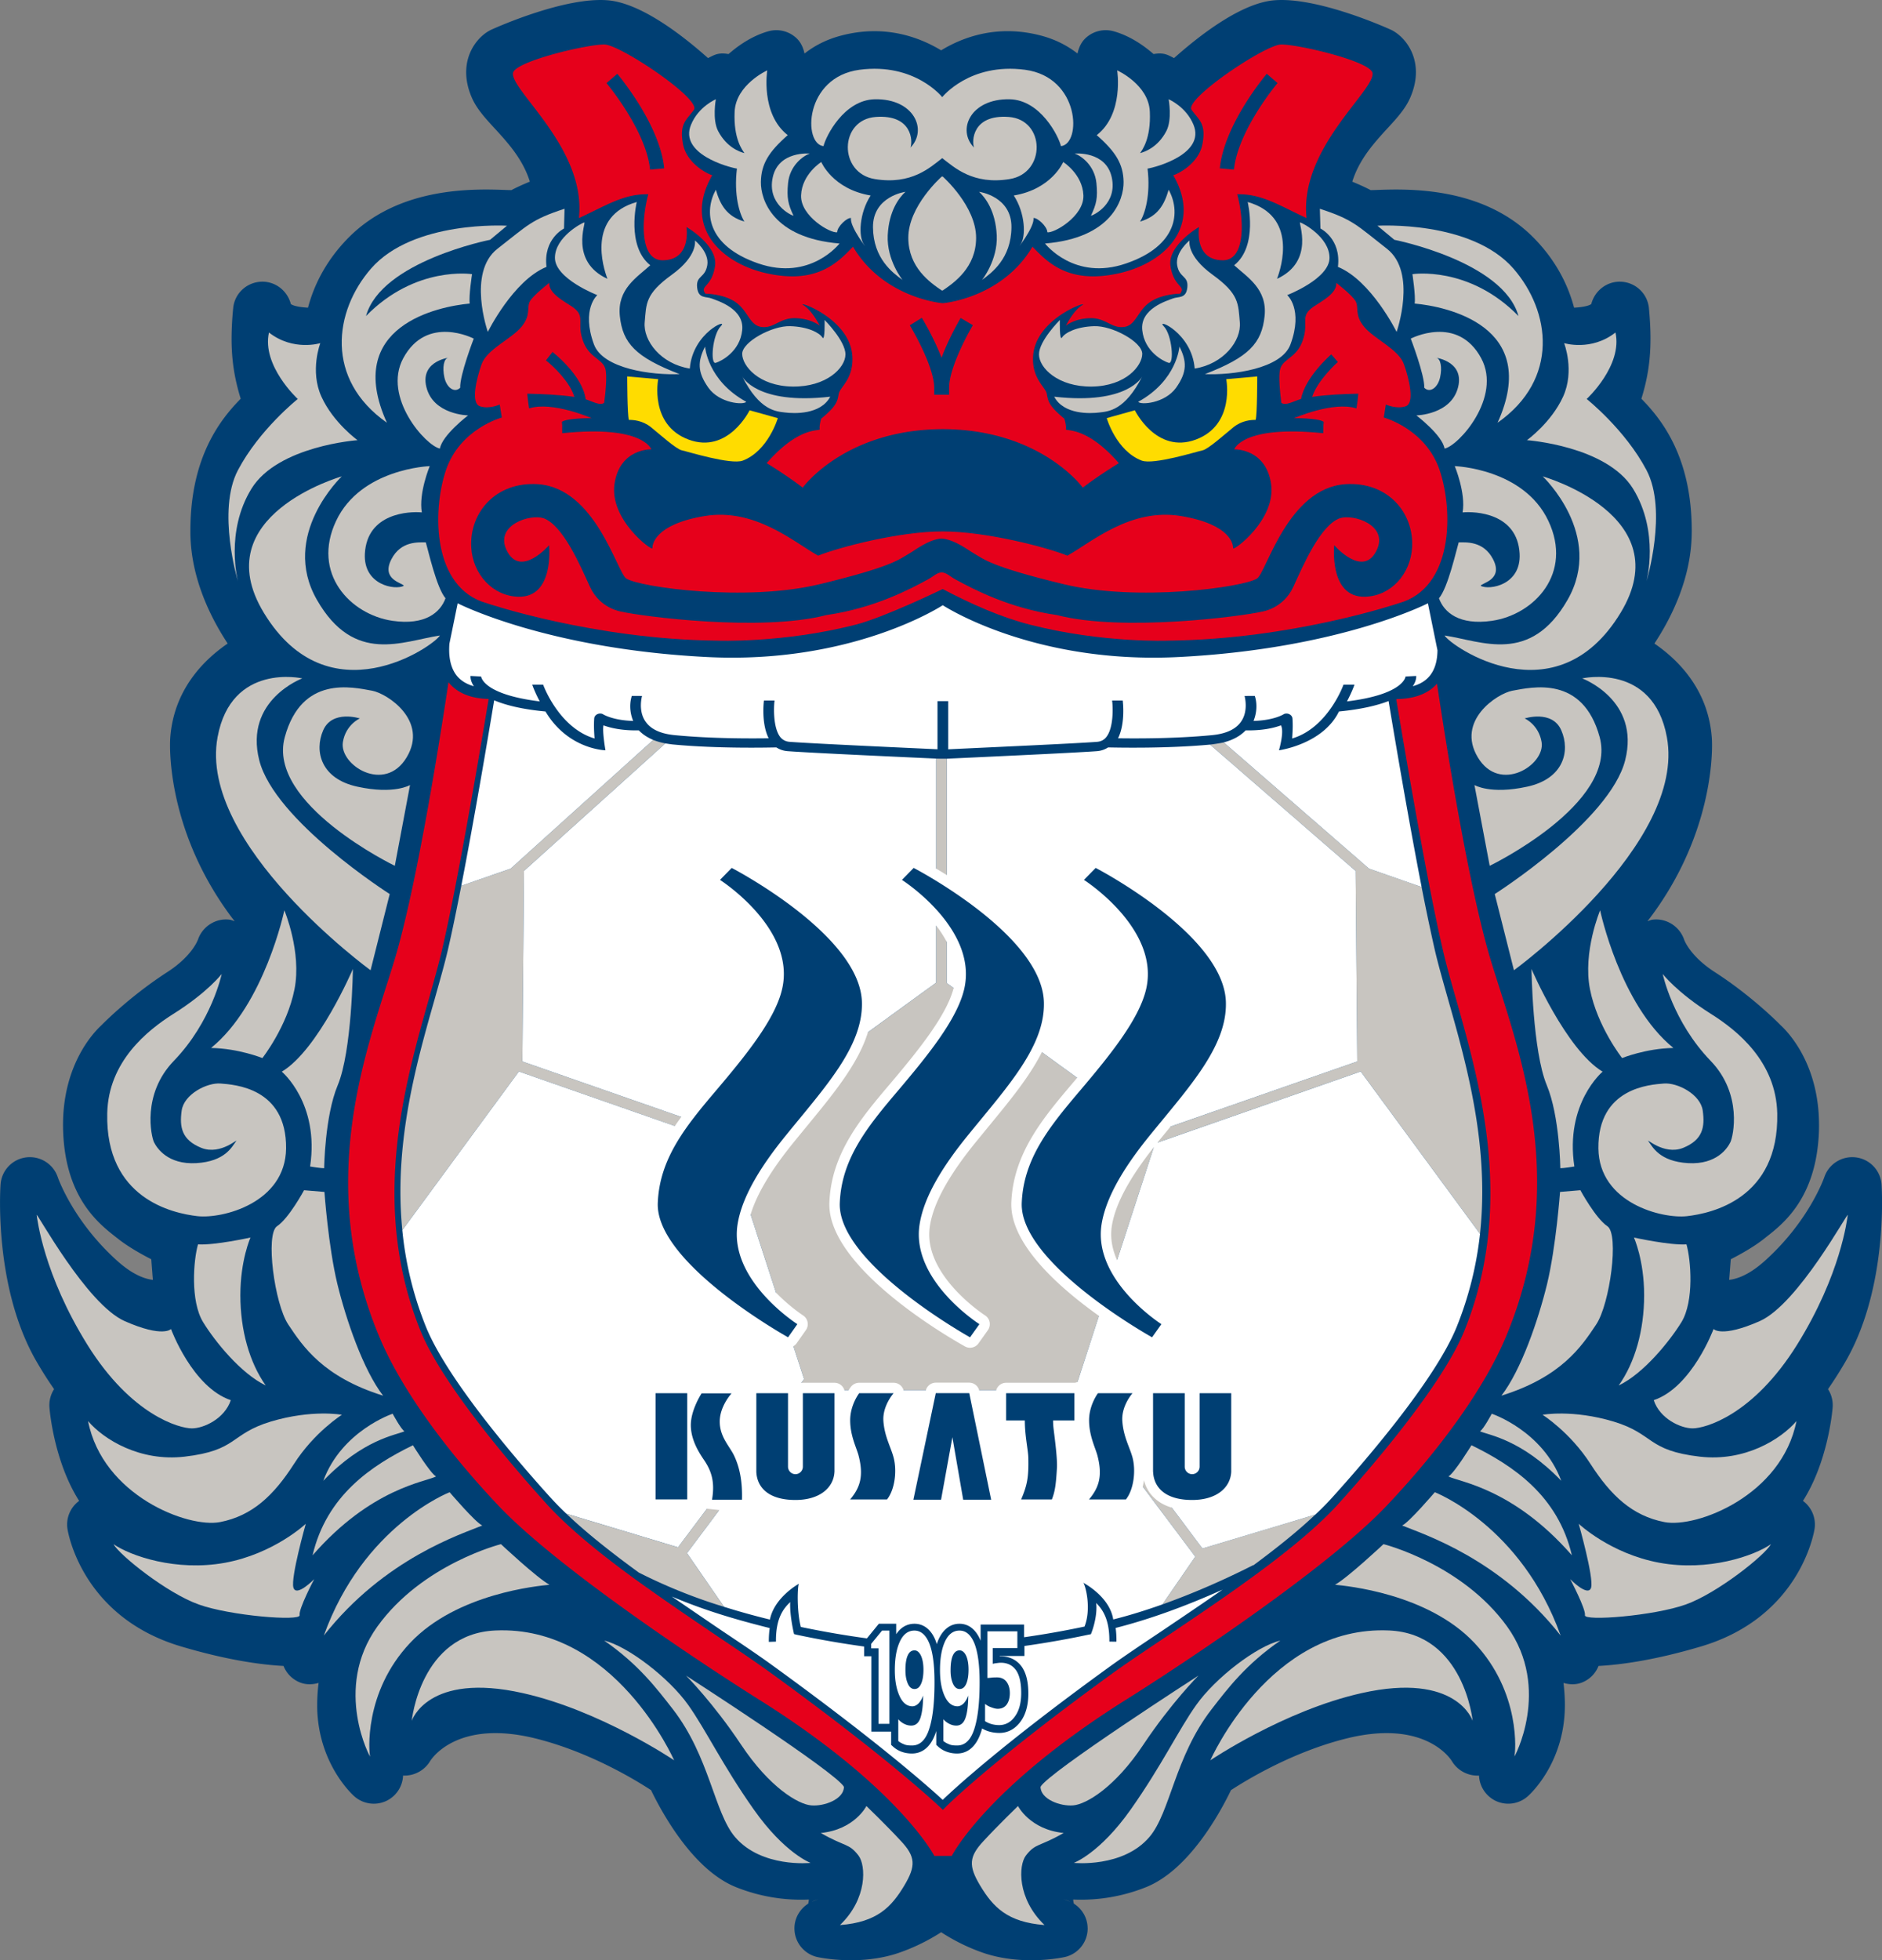
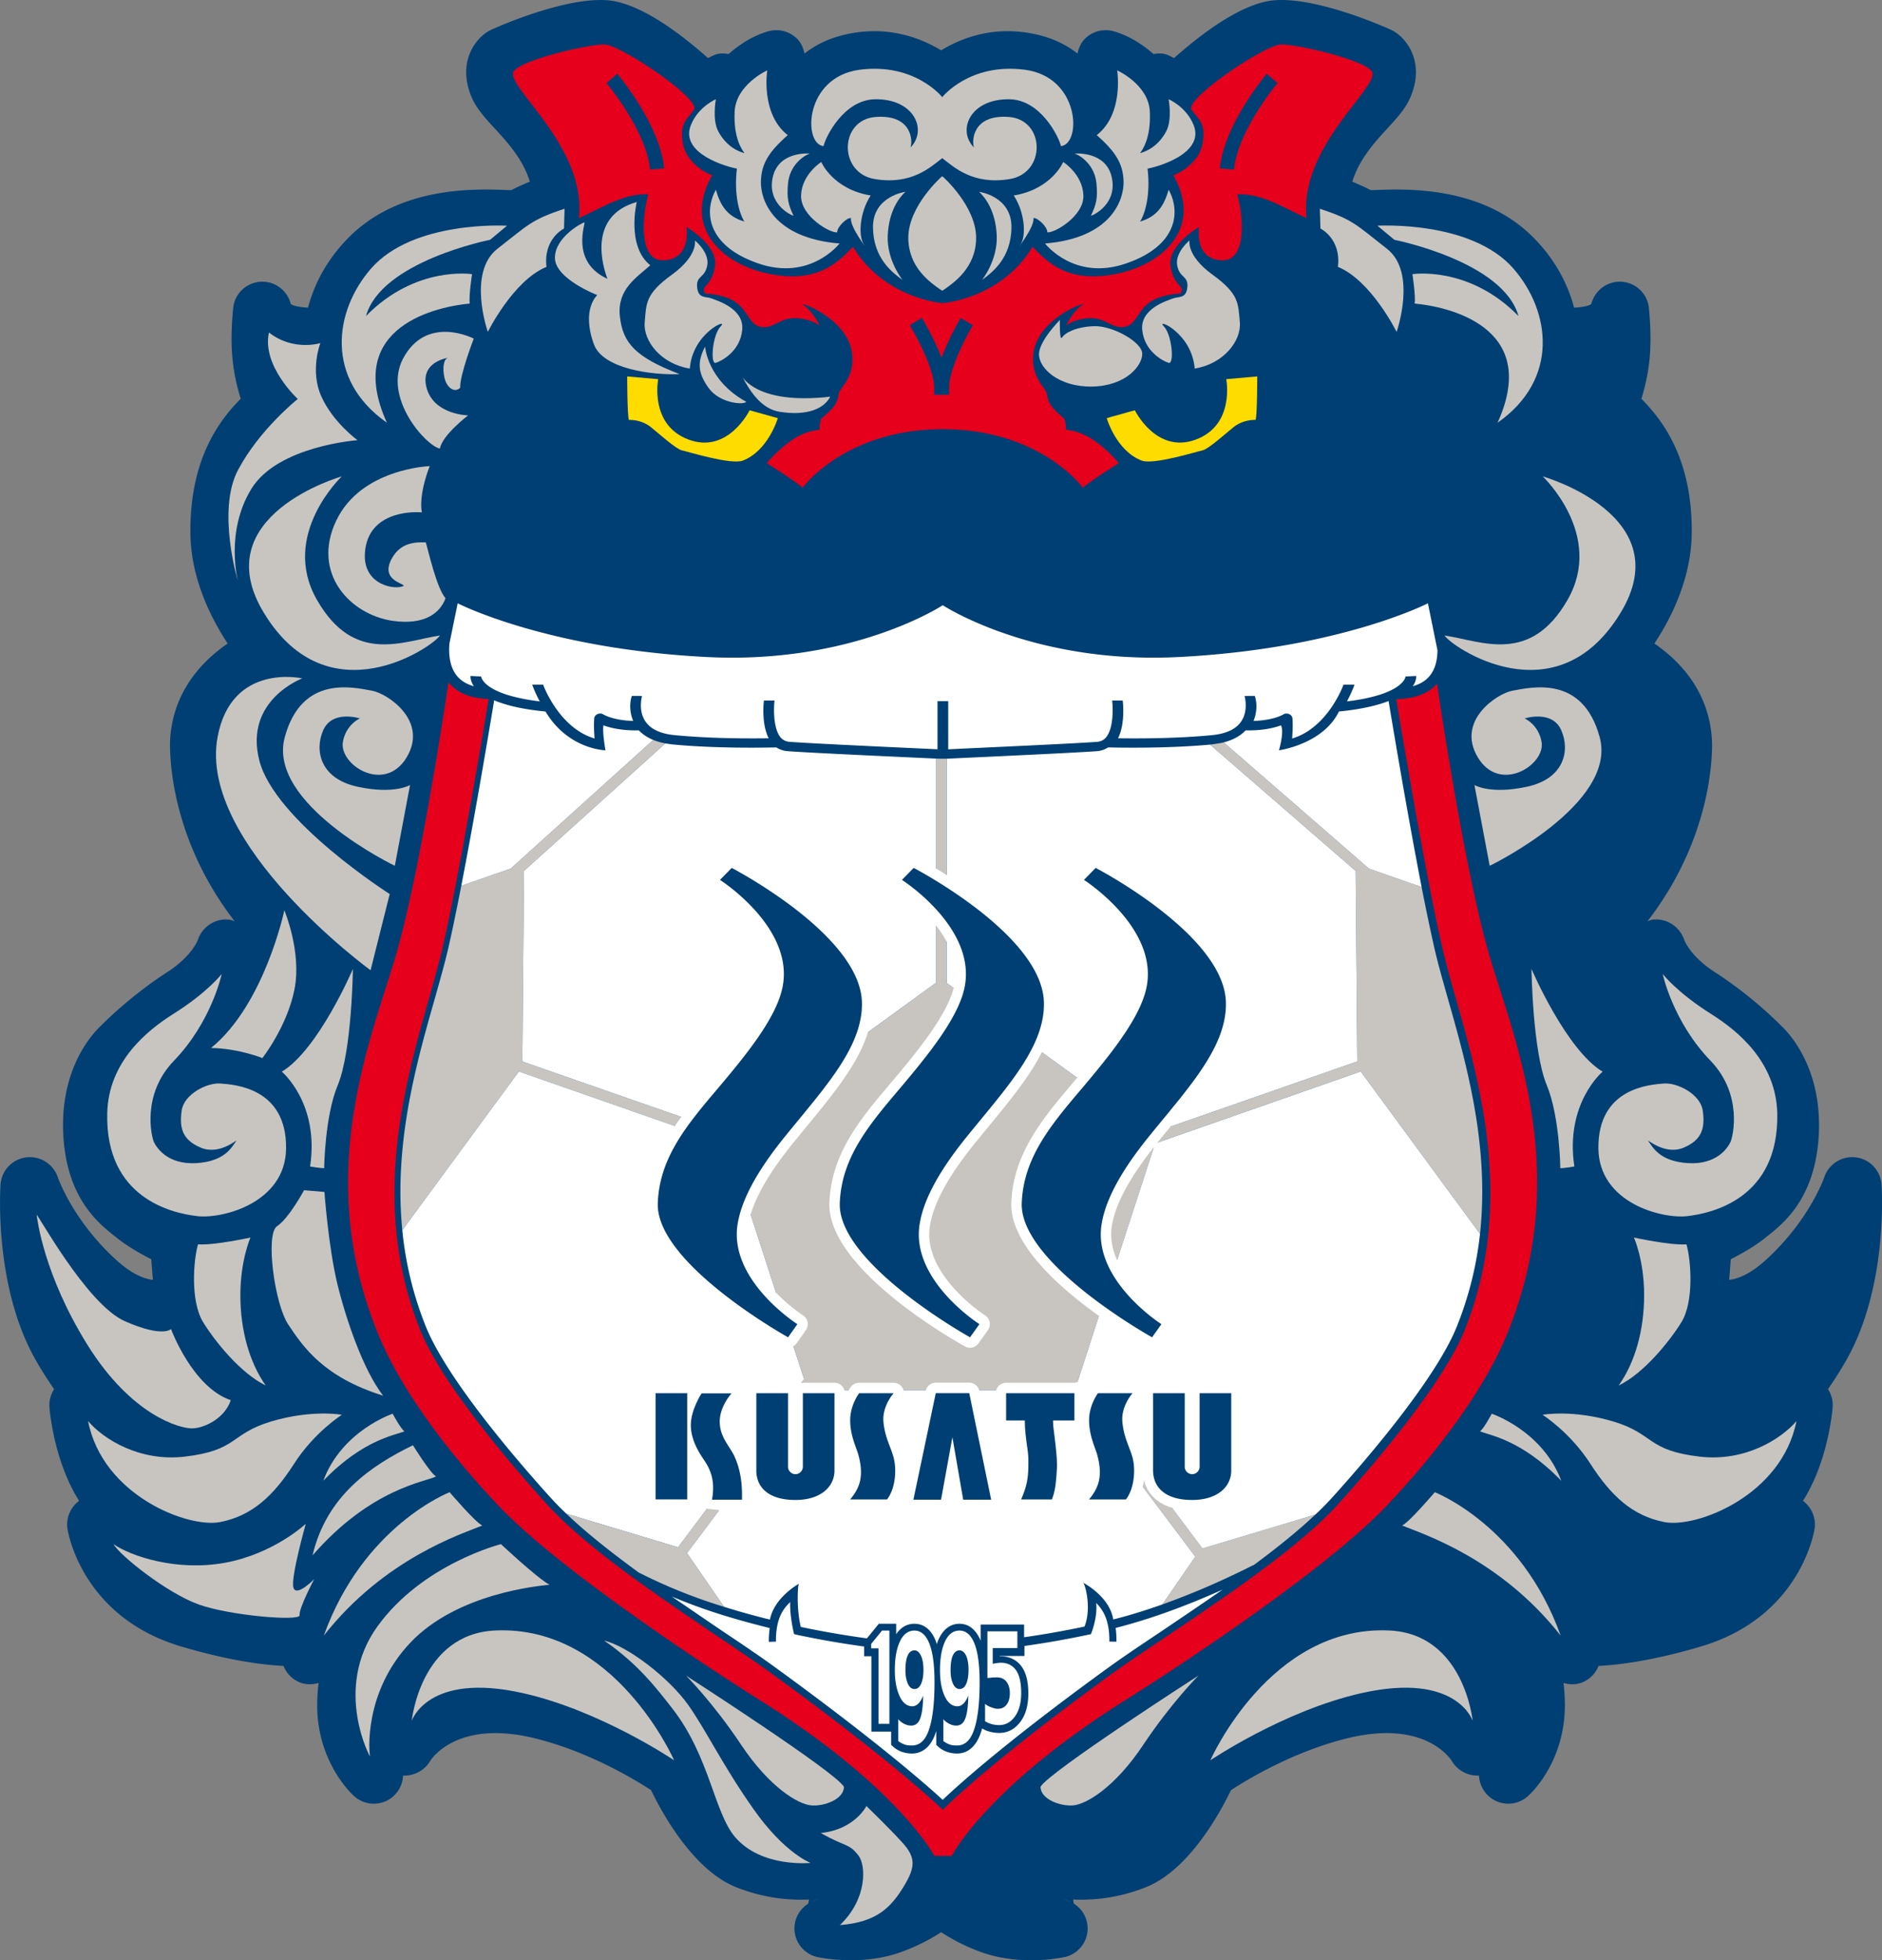
<svg xmlns="http://www.w3.org/2000/svg" xmlns:xlink="http://www.w3.org/1999/xlink" xml:space="preserve" version="1.0" viewBox="1.81 1.82 232.61 242.13">
  <rect x="1.81" y="1.82" width="232.61" height="242.13" fill="#808080" stroke="none" />
  <defs>
    <path id="a" d="M0 0h236.246v245.771H0z" />
  </defs>
  <clipPath id="b">
    <use xlink:href="#a" overflow="visible" />
  </clipPath>
  <path fill="#003F73" d="M234.426 150.381c0-1.304-.056-2.13-.062-2.259a3.629 3.629 0 0 0-3.17-3.34 3.641 3.641 0 0 0-3.908 2.455c-.023.05-1.857 5.382-7.324 10.304-1.901 1.708-3.375 2.244-4.43 2.37.094-1.219.12-1.535.199-2.549 1.254-.639 2.839-1.529 4.093-2.514l.246-.199c2.165-1.688 6.19-4.834 6.548-12.882.018-.337.018-.665.018-.987 0-7.482-3.768-11.426-4.746-12.322-.308-.316-3.595-3.639-8.15-6.571-3.029-1.96-3.744-3.91-3.768-3.987l.029.103c-.516-1.699-2.194-2.811-3.955-2.581-.22.031-.41.126-.612.192 7.251-9.384 7.978-18.722 7.978-21.71 0-.552-.023-.885-.029-.962-.437-5.874-4.052-9.546-7.093-11.632 2.089-3.158 4.567-8.067 4.611-13.649.003-.103.003-.201.003-.3 0-9.221-3.835-13.847-6.223-16.286.724-2.347 1.125-4.575 1.125-7.434 0-1.137-.064-2.373-.193-3.756a3.618 3.618 0 0 0-3.41-3.264c-1.74-.103-3.284 1.077-3.715 2.754-.316.242-1.148.398-2.127.45-.621-2.355-1.96-5.547-4.969-8.607-6.328-6.429-15.656-6.075-19.641-5.925l-.533.012c-.524-.281-1.269-.63-2.271-1.043.858-2.757 2.669-4.755 4.321-6.558 1.225-1.332 2.279-2.479 2.871-3.888.475-1.113.674-2.143.674-3.076 0-2.594-1.538-4.428-2.93-5.168a3.353 3.353 0 0 0-.211-.1c-.914-.415-9.053-3.999-14.259-3.624-4.122.277-9.337 4.334-12.492 7.146-.296-.141-.548-.293-.891-.419-.548-.201-1.104-.168-1.644-.078-1.354-1.176-3.018-2.275-4.937-2.815a3.636 3.636 0 0 0-3.495.876c-.533.511-.814 1.176-.967 1.872-1.163-.902-2.637-1.733-4.605-2.237-5.432-1.402-9.703.293-12.25 1.844-2.556-1.548-6.848-3.246-12.281-1.841-1.969.504-3.447 1.332-4.605 2.237-.152-.699-.435-1.364-.968-1.875a3.639 3.639 0 0 0-3.495-.876c-1.912.541-3.58 1.639-4.926 2.815-.546-.091-1.096-.123-1.645.078-.344.126-.596.278-.894.419-3.152-2.808-8.367-6.869-12.498-7.146-5.202-.375-13.337 3.209-14.25 3.624a3.194 3.194 0 0 0-.204.1c-1.395.734-2.937 2.574-2.937 5.175 0 .929.195 1.956.667 3.064.596 1.414 1.652 2.563 2.877 3.895 1.655 1.8 3.464 3.798 4.326 6.549-1.014.419-1.755.768-2.281 1.049l-.533-.012c-3.984-.149-13.311-.504-19.638 5.925-3.01 3.06-4.348 6.252-4.969 8.607-.977-.051-1.809-.208-2.121-.45-.432-1.674-1.973-2.854-3.713-2.754-1.789.101-3.243 1.472-3.412 3.258a38.863 38.863 0 0 0-.201 3.765c0 2.846.409 5.079 1.128 7.428-2.385 2.439-6.218 7.065-6.218 16.286v.306c.05 5.58 2.525 10.488 4.61 13.646-3.044 2.086-6.656 5.755-7.097 11.625-.006.082-.028.412-.028.955 0 2.975.724 12.33 7.983 21.725-.207-.066-.396-.161-.612-.192-1.764-.23-3.441.882-3.957 2.581l.026-.103c-.026.078-.737 2.027-3.773 3.99-4.548 2.936-7.841 6.255-8.142 6.568-.979.896-4.752 4.837-4.752 12.322 0 .322.009.65.023.987.354 8.036 4.371 11.183 6.529 12.873l.258.202c1.257.99 2.843 1.881 4.097 2.52l.198 2.549c-1.055-.126-2.528-.662-4.437-2.379-5.454-4.913-7.295-10.245-7.314-10.301a3.645 3.645 0 0 0-3.908-2.449 3.626 3.626 0 0 0-3.166 3.337c-.009.129-.066.958-.066 2.273 0 4.087.529 12.855 4.608 19.767a47.321 47.321 0 0 0 2.076 3.249 3.638 3.638 0 0 0-.575 2.265c.063.829.681 6.838 3.669 11.537a3.605 3.605 0 0 0-1.443 3.451c.066.445 1.805 10.91 14.07 14.537 5.723 1.699 9.908 2.256 12.636 2.402a3.634 3.634 0 0 0 2.049 2.045c.75.293 1.541.261 2.285.053a22.311 22.311 0 0 0-.171 3.187c.183 6.665 4.119 10.395 4.566 10.799a3.637 3.637 0 0 0 3.927.609 3.631 3.631 0 0 0 2.118-3.155 3.697 3.697 0 0 0 3.34-1.778c.129-.214 3.296-5.262 13.143-2.777 6.621 1.67 12.252 5.104 14.167 6.357 1.323 2.736 5.162 9.832 10.487 11.977a21.635 21.635 0 0 0 9.019 1.535l-.006.082a3.54 3.54 0 0 1-.076.428c-1.002.639-1.673 1.729-1.701 2.971v.082a3.627 3.627 0 0 0 2.88 3.551c.535.114 5.355 1.063 10.021-.527 0-.003.003-.003.003-.003a24.326 24.326 0 0 0 5.231-2.546 23.876 23.876 0 0 0 5.196 2.546c4.667 1.594 9.492.645 10.028.53a3.63 3.63 0 0 0 2.883-3.551c0-.029 0-.059-.006-.082a3.607 3.607 0 0 0-1.702-2.971c-.026-.111-.056-.234-.079-.437 0-.029-.003-.05-.003-.073a21.66 21.66 0 0 0 9.021-1.535c5.323-2.145 9.164-9.24 10.482-11.977 1.922-1.254 7.553-4.688 14.174-6.357 9.838-2.484 13.002 2.561 13.131 2.777a3.69 3.69 0 0 0 3.352 1.778 3.636 3.636 0 0 0 2.121 3.155 3.63 3.63 0 0 0 3.92-.609c.451-.404 4.395-4.134 4.564-10.796.006-.179.006-.357.006-.536 0-.908-.07-1.793-.17-2.654.741.208 1.526.24 2.271-.047a3.64 3.64 0 0 0 2.06-2.051c2.73-.146 6.914-.703 12.645-2.402 12.255-3.627 13.986-14.092 14.057-14.537a3.624 3.624 0 0 0-1.436-3.451c2.988-4.696 3.604-10.711 3.668-11.54a3.634 3.634 0 0 0-.574-2.262 50.179 50.179 0 0 0 2.074-3.252c4.077-6.917 4.607-15.694 4.607-19.775m-132.255 86.352c.212-.123.473-.24.867-.308-.314.056-.588.185-.867.308m31.032-.307c.387.062.65.185.864.302-.278-.118-.554-.247-.864-.302" clip-path="url(#b)" />
  <path fill="#C8C5C0" d="M127.932 32.033c-.721.981 1.819-2.205 1.605-3.278.466-.097 1.72 1.046 1.72 1.749.744.189 4.564-1.957 4.459-4.566-.105-2.61-2.496-4.107-2.496-4.107s-1.397 3.35-6.111 4.137c1.43 2.18 1.529 5.115.823 6.065" clip-path="url(#b)" />
  <path fill="#C8C5C0" d="M140.682 24.293c.029 2.209-1.503 6.933-9.712 7.605 0 0 3.604 4.683 10.025 2.462 6.437-2.21 6.727-6.456 5.256-9.101-.533 1.824-1.321 3.287-3.533 3.93.601-.927 1.318-3.286.926-6.543 1.066-.171 7.166-1.821 5.678-5.421-.926-2.244-3.07-3.144-3.07-3.144s.463 2.502-.287 3.933c-1.046 1.998-2.646 2.565-3.246 2.72.252-.372 1.354-1.758 1.207-5.111-.132-3.357-4.037-5.112-4.037-5.112s.867 5.358-2.525 8.001c2.354 2.068 3.28 3.568 3.318 5.781m-35.399 6.211c0-.703 1.245-1.846 1.712-1.749-.215 1.074 2.319 4.26 1.608 3.278-.715-.951-.606-3.885.819-6.066-4.707-.787-6.105-4.137-6.105-4.137s-2.391 1.497-2.496 4.107c-.109 2.61 3.712 4.756 4.462 4.567" clip-path="url(#b)" />
  <path fill="#C8C5C0" d="M92.892 22.646c-.398 3.258.321 5.616.927 6.543-2.213-.643-3.003-2.106-3.533-3.93-1.465 2.646-1.182 6.891 5.244 9.101 6.435 2.221 10.043-2.462 10.043-2.462-8.216-.672-9.753-5.396-9.719-7.605.038-2.213.965-3.713 3.318-5.78-3.39-2.643-2.533-8.001-2.533-8.001s-3.882 1.755-4.031 5.112c-.151 3.353.965 4.739 1.211 5.111-.606-.155-2.193-.722-3.249-2.72-.75-1.431-.284-3.933-.284-3.933s-2.149.899-3.066 3.144c-1.494 3.6 4.604 5.249 5.672 5.42m25.431.979h-.111s-4.157 3.647-4.137 7.592c.019 3.647 2.691 5.505 4.137 6.486h.111c1.44-.981 4.116-2.839 4.131-6.486.014-3.945-4.131-7.592-4.131-7.592m11.903 21.968c0 1.677 2.373 4.036 6.557 3.976 4.184-.069 6.205-2.574 6.205-4.042 0-1.474-3.703-3.492-5.936-3.417-2.224.066-3.621.826-3.97 1.393-.349.551-.275-2.158-.275-2.158s-2.581 2.574-2.581 4.248" clip-path="url(#b)" />
-   <path fill="#C8C5C0" d="M137.685 52.772c1.119-.138 3.141-.207 5.303-4.455 0 0-1.746 3.548-10.881 2.502 1.186 2.238 4.462 2.094 5.578 1.953m9.486-3.057c1.392-1.967 1.324-3.283.413-5.087 0 0-.281 4.182-5.095 6.822.282.416 3.282.212 4.682-1.735m15.334-20.421c-.281-.081 1.881 4.794-2.859 6.964.563-1.474 2.508-7.74-3.627-9.486 0 0 1.324 5.436-1.67 7.812 1.603 1.466 4.11 2.922 3.762 6.272-.346 3.349-1.945 5.089-7.383 7.176 3.34.144 9.48-.621 10.588-3.693 1.591-4.346-.41-6.069-.41-6.069s5.227-2.013 5.227-4.603c-.001-2.567-3.352-4.322-3.628-4.373m17.294 19.15c.278-1.239.067-2.364-.486-2.427-.565-.072 3.548.207 2.716 3.612-.841 3.428-5.162 3.501-5.162 3.501s3.211 2.439 3.486 4.1c1.746-.344 7.107-6.338 4.535-11.15-2.933-5.457-8.713-2.433-8.713-2.433s1.737 4.529 1.67 6.069c.692.692 1.67-.001 1.954-1.272m23.845 13.736c3.305 5.355 1.667 11.443 1.667 11.443s2.648-8.716 0-13.734c-2.643-5.016-7.392-8.785-7.392-8.785s4.465-4.109 3.557-8.213c-2.988 2.355-6.346 1.314-6.346 1.314s1.336 3.41-.129 6.615c-1.465 3.215-4.468 5.373-4.468 5.373s9.83.693 13.111 5.987m-17.297 8.721c-1.172-2.282-3.346-2.087-4.248-2.087-.278.905-1.33 5.637-2.44 6.902.627 1.737 2.481 3.372 6.551 2.788 5.229-.766 10.04-5.862 6.97-12.349-3.059-6.478-11.566-6.759-11.566-6.759s1.389 3.341.967 5.717c1.541-.144 6.773.057 7.049 5.095.205 3.899-3.762 4.537-4.813 3.974.071-.358 2.857-.713 1.53-3.281m11.016 14.715s7.201 2.662 5.312 10.11c-1.881 7.465-16.119 16.528-16.119 16.528l2.373 9.413s21.343-15.558 18.902-28.793c-1.697-9.252-10.468-7.258-10.468-7.258m11.273 45.649c-6.615-5.37-9.056-17.004-9.056-17.004s-2.162 5.145-1.254 9.75c.905 4.611 3.97 8.502 3.97 8.502s2.93-1.19 6.34-1.248m-11.496 17.572-2.514.211s-.492 6.744-1.597 11.358c-1.081 4.433-3.208 10.661-5.651 13.808 7.4-2.306 9.902-6.062 11.713-8.789 1.702-2.543 2.862-11.156 1.389-12.138-1.453-.964-3.34-4.45-3.34-4.45m22.163 16.172c-4.74 2.086-5.704.973-5.704.973s-2.657 7.189-7.392 8.789c.759 2.303 3.343 3.483 4.813 3.483 1.529 0 7.453-1.597 12.894-10.315 5.435-8.725 6.202-15.557 6.272-16.037.071-.499-6.134 11.006-10.883 13.107m-35.622 15.328s-2.156 3.498-2.854 3.855c1.318.68 8.01 1.441 15.264 9.744-1.734-7.385-7.254-11.08-12.41-13.599m23.221 14.514c-6.07-1.119-9.97-4.813-9.97-4.813s1.878 6.624 1.538 7.875c-.357 1.248-2.59-1.037-2.59-1.037s1.948 3.688 1.822 4.456c-.144.773 8.572.076 12.475-1.327 3.902-1.397 9.762-6.067 10.523-7.45-2.085 1.446-7.742 3.409-13.798 2.296m-34.096-2.297s-4.453 4.178-5.994 5.016c1.324.135 11.438 1.043 17.224 7.178 5.786 6.132 5.089 13.6 4.948 14.024-.146.404 4.673-8.317-.905-16.052-5.581-7.735-15.273-10.166-15.273-10.166m-23.144 19.863c-2.18 3.059-4.251 7.459-8.083 12.891-3.835 5.443-7.049 6.618-7.049 6.618s6.067.642 9.343-3.196c2.578-3.012 3.129-9.896 7.673-15.762 1.983-2.561 4.254-5.566 8.511-8.502-2.936.694-8.025 4.605-10.395 7.951m-16.386 15.814c-4.175-.416-5.646-3.328-5.646-3.328s-2.44 2.355-4.254 4.318c-1.813 1.937-1.887 3.064-.422 5.508 1.594 2.643 3.349 4.523 7.957 4.875-3.416-3.275-3.22-7.383-2.309-8.578 1.205-1.564 1.606-1.037 4.674-2.795M106.305 45.593c0-1.674-2.577-4.248-2.577-4.248s.069 2.708-.277 2.158c-.35-.567-1.752-1.327-3.977-1.393-2.229-.075-5.931 1.944-5.931 3.417 0 1.468 2.027 3.973 6.207 4.042 4.191.06 6.555-2.298 6.555-3.976" clip-path="url(#b)" />
  <path fill="#C8C5C0" d="M98.851 52.772c1.112.141 4.392.284 5.574-1.953-9.129 1.046-10.881-2.502-10.881-2.502 2.167 4.249 4.182 4.318 5.307 4.455m-9.898-8.144c-.908 1.805-.983 3.12.415 5.087 1.389 1.947 4.389 2.15 4.674 1.734-4.815-2.639-5.089-6.821-5.089-6.821m-3.141 3.404c-5.442-2.087-7.047-3.828-7.392-7.176-.352-3.35 2.159-4.806 3.762-6.272-2.991-2.376-1.671-7.812-1.671-7.812-6.132 1.746-4.182 8.013-3.624 9.486-4.74-2.169-2.574-7.044-2.865-6.964-.27.051-3.624 1.806-3.624 4.374 0 2.59 5.235 4.603 5.235 4.603s-2.007 1.723-.42 6.069c1.116 3.071 7.252 3.836 10.599 3.692M56.181 57.23c.281-1.661 3.483-4.1 3.483-4.1s-4.32-.073-5.155-3.501c-.842-3.406 3.271-3.684 2.716-3.612-.558.063-.763 1.188-.489 2.427.278 1.271 1.254 1.964 1.953 1.271-.075-1.54 1.674-6.069 1.674-6.069s-5.788-3.023-8.719 2.433c-2.573 4.813 2.791 10.807 4.537 11.151m-23.289 4.95c3.274-5.294 13.11-5.987 13.11-5.987s-3-2.158-4.463-5.373c-1.462-3.205-.138-6.615-.138-6.615s-3.346 1.042-6.349-1.314c-.91 4.104 3.561 8.213 3.561 8.213s-4.746 3.769-7.392 8.785c-2.65 5.019 0 13.734 0 13.734s-1.631-6.088 1.671-11.443m10.462 3.975c-3.069 6.486 1.743 11.583 6.968 12.349 4.068.584 5.922-1.05 6.552-2.788-1.11-1.266-2.156-5.997-2.439-6.902-.902 0-3.075-.195-4.251 2.087-1.323 2.568 1.46 2.922 1.534 3.281-1.05.563-5.02-.075-4.812-3.974.272-5.038 5.508-5.238 7.04-5.095-.413-2.376.976-5.717.976-5.717s-8.505.282-11.568 6.759m4.256 55.512 2.367-9.413s-14.244-9.063-16.125-16.528c-1.881-7.449 5.319-10.11 5.319-10.11s-8.766-1.994-10.471 7.258c-2.441 13.235 18.91 28.793 18.91 28.793m-9.402 2.344c.91-4.605-1.254-9.75-1.254-9.75s-2.442 11.634-9.06 17.004c3.415.059 6.346 1.248 6.346 1.248s3.062-3.891 3.968-8.502m3.7 25.037-2.518-.211s-1.881 3.486-3.344 4.45c-1.459.981-.306 9.595 1.392 12.138 1.815 2.728 4.329 6.483 11.722 8.789-2.442-3.146-4.576-9.375-5.656-13.808-1.114-4.614-1.596-11.358-1.596-11.358m-16.383 29.206c1.458 0 4.037-1.181 4.811-3.483-4.749-1.6-7.392-8.789-7.392-8.789s-.977 1.113-5.717-.973c-4.746-2.101-10.95-13.605-10.884-13.107.072.48.845 7.313 6.275 16.037 5.442 8.718 11.373 10.315 12.907 10.315m27.321 2.083c-5.161 2.52-10.668 6.214-12.406 13.6 7.245-8.303 13.944-9.064 15.267-9.744-.696-.358-2.861-3.856-2.861-3.856m-14.773 17.575c-.35-1.251 1.531-7.875 1.531-7.875s-3.907 3.694-9.97 4.813c-6.069 1.113-11.711-.85-13.8-2.297.769 1.383 6.615 6.053 10.528 7.45 3.896 1.403 12.618 2.101 12.48 1.327-.145-.768 1.802-4.456 1.802-4.456s-2.22 2.286-2.571 1.038m10.383 4.808c-5.577 7.734-.771 16.456-.902 16.052-.138-.425-.836-7.893 4.947-14.024 5.785-6.135 15.896-7.043 17.224-7.178-1.54-.838-6-5.016-6-5.016s-9.691 2.431-15.269 10.166m46.502 22.588c-3.833-5.432-5.915-9.832-8.087-12.891-2.373-3.346-7.463-7.257-10.386-7.951 4.248 2.936 6.51 5.941 8.508 8.502 4.523 5.865 5.093 12.75 7.666 15.762 3.281 3.838 9.338 3.196 9.338 3.196s-3.204-1.175-7.039-6.618m13.938-.405s-1.455 2.912-5.64 3.328c3.066 1.758 3.469 1.23 4.666 2.795.911 1.195 1.125 5.303-2.295 8.578 4.603-.352 6.354-2.232 7.947-4.875 1.462-2.443 1.399-3.571-.413-5.508-1.812-1.962-4.265-4.318-4.265-4.318m17.926-195.006c.035-3.85-3.996-4.386-3.996-4.386.753.708 2.027 2.316 2.18 5.385.135 3.078-1.819 5.502-1.819 5.502 1.203-.887 3.6-2.636 3.635-6.501m10.503-5.456c.179 1.815 0 2.6-.683 4.028.328-.063 3.293-1.46 2.578-4.743-.721-3.297-4.582-2.937-4.582-2.937.826.286 2.467 1.471 2.687 3.652m-33.731-4.572c.284-1.216 2.534-5.719 6.356-5.788 4.825-.086 6.535 3.776 4.39 5.966.293-.753.248-4.112-4.285-3.782-4.534.324-4.646 6.948-.117 7.674 4.528.747 6.847-1.446 8.328-2.587 1.486 1.141 3.804 3.334 8.328 2.587 4.535-.727 4.418-7.351-.111-7.674-4.535-.33-4.576 3.029-4.289 3.782-2.145-2.19-.434-6.053 4.392-5.966 3.82.069 6.07 4.572 6.354 5.788 2.561-.256 2.388-8.524-4.447-9.432-6.844-.898-10.226 3.381-10.226 3.381s-3.384-4.279-10.22-3.381c-6.842.908-7.001 9.176-4.453 9.432m10.122 5.643s-4.039.536-4.009 4.386c.037 3.864 2.433 5.613 3.652 6.501 0 0-1.966-2.424-1.83-5.502.146-3.069 1.427-4.678 2.187-5.385m-13.828 2.957c-.678-1.428-.851-2.213-.678-4.028.214-2.181 1.86-3.366 2.679-3.652 0 0-3.857-.36-4.572 2.937-.716 3.283 2.25 4.68 2.571 4.743m46.369 18.172c.703.204.425-3.486-.621-4.531-1.052-1.053 3.48.781 3.832 5.235 3.56-.564 5.789-3.426 5.578-5.723-.205-2.307-.07-3.483-3.346-5.856-3.278-2.364-2.871-4.245-2.871-4.245s-1.799 1.458-1.526 3.063c.281 1.603 1.395 1.251 1.26 2.717-.141 1.462-1.11 1.11-1.813 1.393-.7.275-4.049 1.257-3.762 3.908.275 2.644 2.581 3.831 3.269 4.039m20.915-11.857c4.11 1.677 7.254 8.032 7.254 8.032s2.569-7.33-1.192-10.267c-3.75-2.921-4.175-3.605-8.294-4.941l.073 2.439s2.584 1.251 2.159 4.737" clip-path="url(#b)" />
  <path fill="#C8C5C0" d="M189.488 40.856c-6.141-6.272-13.107-5.171-13.107-5.171s.419 2.726.275 3.63c3.832.35 15.691 2.72 10.251 14.72 7.67-5.379 6.551-13.767 1.954-19.044-5.227-5.993-16.805-5.291-16.805-5.291l2.092 1.74s13.459 2.648 15.34 9.416m6.067 35.061c-4.608 8.029-10.603 5.095-15.202 4.399.768 1.32 13.764 10.361 21.756-2.799 7.321-12.048-9.621-16.852-9.621-16.852s7.667 7.236 3.067 15.252m-5.021 23.08c-4.526.983-6.486-.208-6.486-.208l1.884 9.976s15.838-7.651 13.594-15.891c-2.089-7.674-8.338-6.18-10.799-5.736-1.89.357-6.979 3.708-4.26 8.235 2.698 4.509 8.338.957 7.881-1.878-.352-2.167-2.092-2.934-2.092-2.934s3.413-1.104 4.529 1.478c1.125 2.574.281 5.991-4.251 6.958m9.354 35.197c-4.529-2.725-8.789-12.686-8.789-12.686s.129 10.157 1.893 14.367c1.591 3.826 1.67 10.245 1.67 10.245s.489 0 1.734-.214c-1.184-7.815 3.492-11.712 3.492-11.712m15.788 8.719c-.337.697-1.667 2.783-5.224 2.578-3.551-.211-4.389-2.021-4.875-2.66-.492-.627 1.811 1.746 4.251.779 2.435-.984 2.722-2.561 2.435-4.608-.275-2.019-3.135-3.483-4.811-3.343-1.667.135-8.159.498-8.086 8.013.079 6.765 7.881 8.71 10.945 8.37 3.076-.352 11.379-2.156 11.162-12.691-.144-6.41-4.957-10.254-8.162-12.275-4.245-2.669-5.994-4.948-5.994-4.948s1.236 5.886 5.93 10.737c3.967 4.118 2.787 9.339 2.429 10.048m-6.05 22.231c1.6-2.61 1.172-7.731.627-9.618-2.033.138-6.492-.844-6.492-.844s1.26 2.786 1.26 7.119c0 4.318-1.119 8.3-3.146 11.153 3.079-1.471 6.275-5.429 7.751-7.81m-23.437 11.302s-1.043 1.945-1.459 2.168c1.049.475 5.092.967 10.049 6.117-2.315-6.199-8.59-8.285-8.59-8.285m25.737 5.303c-6.624-.768-5.581-2.789-10.679-4.336-5.08-1.523-8.783-.838-8.783-.838s3.416 2.156 5.93 6.079c2.511 3.896 5.156 6.401 9.135 7.175 3.973.768 14.505-3.278 16.318-12.475-1.957 2.277-6.413 5.028-11.921 4.395m-32.78 4.392s-3.199 3.753-4.037 4.11c2.514 1.04 12.056 4.028 19.591 13.594-4.878-13.594-15.554-17.704-15.554-17.704m-5.637 17.077c-14.771-.674-22.102 16.034-22.102 16.034s9.105-6.149 18.677-8.294c11.792-2.654 13.74 3.419 13.74 3.419s-1.048-10.74-10.315-11.159m-43.092 19.309c0 1.532 2.44 2.435 4.046 2.294 1.605-.135 5.162-2.232 8.643-7.471 3.486-5.221 6.832-8.561 6.832-8.561s-18.546 11.931-19.521 13.738M87.069 47.345c.343-4.455 4.875-6.289 3.835-5.235-1.047 1.044-1.33 4.734-.634 4.531.693-.208 3.003-1.395 3.274-4.039.281-2.651-3.057-3.633-3.759-3.908-.7-.283-1.674.069-1.815-1.393-.139-1.466.983-1.115 1.257-2.717.284-1.605-1.528-3.063-1.528-3.063s.412 1.881-2.868 4.245c-3.278 2.373-3.135 3.549-3.338 5.856-.207 2.297 2.009 5.159 5.576 5.723m-24.965-4.529s3.135-6.354 7.251-8.032c-.417-3.486 2.165-4.737 2.165-4.737l.066-2.439c-4.115 1.336-4.529 2.02-8.294 4.941-3.765 2.937-1.188 10.267-1.188 10.267" clip-path="url(#b)" />
  <path fill="#C8C5C0" d="M49.629 54.035c-5.442-12 6.417-14.37 10.239-14.72-.138-.904.286-3.63.286-3.63s-6.967-1.102-13.107 5.171c1.884-6.768 15.338-9.416 15.338-9.416l2.089-1.74s-11.571-.702-16.803 5.291c-4.594 5.278-5.713 13.665 1.958 19.044m6.552 26.281c-4.603.696-10.603 3.63-15.198-4.399-4.6-8.016 3.069-15.252 3.069-15.252s-16.947 4.803-9.63 16.852c7.993 13.16 20.992 4.119 21.759 2.799M44.187 93.495c-.45 2.834 5.175 6.387 7.881 1.878 2.722-4.528-2.364-7.878-4.26-8.235-2.451-.444-8.708-1.938-10.8 5.736-2.253 8.24 13.6 15.891 13.6 15.891l1.881-9.976s-1.958 1.191-6.486.208c-4.532-.967-5.373-4.384-4.254-6.958 1.113-2.583 4.534-1.478 4.534-1.478s-1.75.768-2.096 2.934m-2.313 52.626s.075-6.419 1.674-10.245c1.761-4.21 1.878-14.367 1.878-14.367s-4.251 9.961-8.785 12.686c0 0 4.674 3.896 3.495 11.713 1.249.213 1.738.213 1.738.213m-15.653 5.921c3.066.34 10.869-1.605 10.947-8.37.072-7.515-6.417-7.878-8.092-8.013-1.676-.141-4.532 1.324-4.812 3.343-.284 2.048 0 3.624 2.439 4.608 2.449.967 4.74-1.406 4.251-.779-.482.639-1.32 2.449-4.875 2.66-3.554.205-4.884-1.881-5.234-2.578-.346-.709-1.528-5.93 2.445-10.049 4.692-4.852 5.921-10.737 5.921-10.737s-1.742 2.279-6 4.948c-3.195 2.021-8.013 5.865-8.147 12.275-.232 10.536 8.083 12.34 11.157 12.692m.063 3.483c-.555 1.887-.976 7.008.636 9.618 1.458 2.382 4.667 6.34 7.731 7.811-2.017-2.854-3.133-6.835-3.133-11.153 0-4.333 1.251-7.119 1.251-7.119s-4.461.981-6.485.843m24.057 20.921s-6.274 2.086-8.575 8.285c4.951-5.15 8.988-5.643 10.036-6.117-.412-.222-1.461-2.168-1.461-2.168m-15.06.967c-5.098 1.547-4.044 3.568-10.674 4.336-5.499.633-9.967-2.118-11.914-4.395 1.812 9.196 12.334 13.242 16.314 12.475 3.979-.773 6.627-3.278 9.132-7.175 2.505-3.923 5.928-6.079 5.928-6.079s-3.699-.685-8.786.838m22.103 8.728s-10.667 4.11-15.549 17.704c7.528-9.565 17.08-12.554 19.585-13.594-.833-.357-4.036-4.11-4.036-4.11m5.644 17.077c-9.274.419-10.327 11.159-10.327 11.159s1.96-6.073 13.749-3.419c9.573 2.145 18.678 8.294 18.678 8.294s-7.323-16.708-22.1-16.034m23.571 5.572s3.347 3.34 6.825 8.561c3.489 5.238 7.037 7.336 8.646 7.471 1.611.141 4.047-.762 4.047-2.294-.979-1.808-19.518-13.738-19.518-13.738" clip-path="url(#b)" />
  <path fill="#FFDC00" d="M142.917 58.712c1.459.555 6.832-1.122 7.529-1.266.691-.135 2.789-2.029 3.832-2.868 1.052-.831 2.162-.894 2.725-.894.199-.7.199-5.367.199-5.367l-3.832.338s1.119 5.656-3.768 7.465c-4.881 1.811-7.526-3.621-7.526-3.621l-3.478.968c.001.001 1.155 4.034 4.319 5.245m-60.66-4.133c1.039.839 3.138 2.733 3.835 2.868.693.144 6.066 1.821 7.529 1.266 3.149-1.211 4.323-5.244 4.323-5.244l-3.486-.969s-2.651 5.432-7.532 3.621c-4.887-1.809-3.765-7.465-3.765-7.465l-3.832-.338s0 4.667.205 5.367c.558 0 1.673.063 2.723.894" clip-path="url(#b)" />
  <path fill="#C8C5C0" d="M58.824 111.23c-.573 2.931-1.122 5.602-1.62 7.768-.438 1.896-1.046 4.002-1.676 6.255-1.906 6.674-4.228 14.859-4.228 23.766 0 1.564.078 3.149.234 4.758l14.408-19.605L91.78 143.2l9.416 28.972-15.582 20.774-13.806-4.154c2.505 2.396 5.651 4.863 8.958 7.271a65.565 65.565 0 0 0 10.531 4.233l-4.578-6.63 15.095-20.13h32.297l15.434 20.563-4.061 5.897c3.577-1.274 7.336-2.886 11.221-4.849l.018.023c2.836-2.098 5.49-4.213 7.658-6.27l-13.954 4.189-15.437-20.581 9.58-29.455 25.424-8.886 14.742 20.057c.19-1.758.275-3.498.275-5.209 0-8.906-2.329-17.092-4.225-23.766-.633-2.253-1.242-4.359-1.676-6.255a260.467 260.467 0 0 1-1.594-7.611l-6.504-2.272-17.952-15.59c-.457.114-1.611.27-1.688.272l17.988 15.604.202 23.534-25.266 8.813-25.462-18.492V95.537c-.281 0-.935 0-1.323-.015v27.68l-25.626 18.633-25.515-8.903.198-23.534 17.476-15.753a8.225 8.225 0 0 1-1.497-.426l-17.625 15.896-6.098 2.115z" clip-path="url(#b)" />
  <path fill="#FFF" d="M178.296 76.34s-10.89 5.61-30.691 6.63c-18.135.954-29.271-6.393-29.271-6.393S107.19 83.924 89.07 82.97c-19.806-1.02-30.693-6.63-30.693-6.63l-1.017 4.967c-.103 1.222-.003 2.713.795 3.829.507.696 1.248 1.179 2.228 1.449-.429-.624-.429-1.137-.419-1.271l1.311.066c.006.021.182 2.213 7.247 3.078-.599-1.122-.899-1.969-.929-2.07h1.349c.015.063 1.947 5.355 6.357 6.65a21.613 21.613 0 0 1-.078-1.523c0-.606.032-.979.038-1.011 0 0 .031-.292.369-.463.346-.173.667-.026.667-.026.009.012 1.176.782 3.773.855-.69-1.683-.189-3.01-.167-3.091l1.263.006c0 .025-.513 1.786.413 3.135.652.976 1.875 1.542 3.649 1.708 4.494.435 9.356.416 11.588.384-.933-1.852-.604-4.542-.582-4.663l1.311.003c-.114.825-.186 3.391.716 4.522.294.353.684.548 1.165.579 2.739.212 15.009.768 18.258.918v-5.947h1.325v5.953c3.049-.154 15.588-.706 18.377-.924.48-.031.867-.226 1.151-.579.923-1.131.841-3.697.729-4.522l1.31-.003c.015.12.349 2.811-.577 4.663 2.227.032 7.096.051 11.59-.384 1.764-.166 2.991-.732 3.639-1.708.92-1.349.41-3.11.41-3.135l1.26-.006c.032.081.521 1.408-.152 3.091 2.596-.073 3.762-.844 3.768-.855 0 0 .322-.146.662.026.34.171.372.463.372.463.009.032.038.404.038 1.011 0 .401-.029.939-.07 1.523 4.403-1.295 6.34-6.587 6.346-6.65h1.359c-.029.101-.334.948-.926 2.07 7.055-.864 7.239-3.057 7.239-3.078l1.315-.066c.012.135.012.647-.425 1.271.976-.27 1.726-.753 2.224-1.449.633-.87.82-1.975.832-2.991l-1.182-5.805z" clip-path="url(#b)" />
  <path fill="#FFF" d="M177.517 111.387c-1.535-7.887-3.176-17.508-4.081-22.972-1.38.532-3.354 1.021-6.135 1.288-1.986 4.065-7.415 4.794-7.415 4.794s.686-2.304.246-3.079c-.855.312-2.279.664-4.365.615-.65.693-1.562 1.188-2.707 1.488l17.953 15.593 6.504 2.273zm-65.779 103.359v-11.517h-.909l-1.344 1.644v.554h.903v9.319zm2.694.22c-.294 0-.584-.07-.876-.22a2.275 2.275 0 0 1-.721-.565v2.692c.168.146.397.275.667.384.283.138.621.167 1.027.167.968 0 1.67-.65 2.111-1.992.451-1.339.672-3.284.672-5.821 0-2.127-.212-3.715-.636-4.781-.426-1.055-1.042-1.6-1.849-1.6-.773 0-1.371.451-1.787 1.336-.42.896-.633 2.068-.633 3.551 0 1.298.201 2.361.59 3.205.381.844.918 1.26 1.583 1.26.286 0 .552-.141.795-.393.243-.287.423-.604.532-.94-.006 1.204-.12 2.112-.334 2.766-.219.637-.6.951-1.141.951m1.228-5.174c-.195.445-.46.656-.819.656-.363 0-.637-.229-.829-.674-.201-.457-.3-1.017-.293-1.711 0-.788.104-1.383.296-1.793.189-.401.463-.595.826-.595.318 0 .573.211.785.627.209.437.321 1.034.321 1.761 0 .712-.093 1.295-.287 1.729m4.345 5.174c-.289 0-.578-.07-.869-.22a2.253 2.253 0 0 1-.726-.565v2.692c.176.146.396.275.668.384.28.138.615.167 1.03.167.968 0 1.662-.65 2.107-1.992.448-1.339.674-3.284.674-5.821 0-2.127-.22-3.715-.639-4.781-.425-1.055-1.037-1.6-1.849-1.6-.774 0-1.368.451-1.786 1.336-.415.896-.624 2.068-.624 3.551 0 1.298.189 2.361.576 3.205.39.844.921 1.26 1.588 1.26.278 0 .551-.141.794-.393.246-.287.422-.604.539-.94-.018 1.204-.117 2.112-.346 2.766-.215.637-.599.951-1.137.951m1.233-5.174c-.193.445-.469.656-.823.656-.357 0-.627-.229-.829-.674-.197-.457-.299-1.017-.287-1.711.006-.788.103-1.383.295-1.793.194-.401.464-.595.821-.595.313 0 .583.211.791.627.208.437.313 1.034.313 1.761 0 .712-.094 1.295-.281 1.729m3.885 3.1c-.234 0-.498-.07-.806-.188a2.322 2.322 0 0 1-.756-.419v2.139c.272.167.56.296.861.372.313.079.618.111.902.111.776-.012 1.427-.363 1.931-1.078.516-.706.771-1.664.771-2.895 0-1.292-.22-2.232-.659-2.836-.439-.601-1.066-.896-1.881-.896-.111 0-.264.018-.46.044a4.167 4.167 0 0 0-.519.091v-1.948h3.047v-2.065h-3.703v5.76c.22-.006.416-.032.621-.056.202-.012.398-.015.586-.015.475.003.858.176 1.134.51.278.369.431.832.431 1.43 0 .583-.135 1.058-.375 1.395-.258.356-.627.544-1.125.544" clip-path="url(#b)" />
  <path fill="#FFF" d="m139.797 204.601-.873-.006v-.146c0-2.572-.794-3.791-1.632-4.629.023.179.035.369.035.554 0 1.529-.563 2.985-.598 3.079l-.088.229-.234.041a115.886 115.886 0 0 1-7.98 1.409v1.233h-3.041v.056c.032-.012.1-.012.1-.012 1.093 0 1.98.431 2.593 1.263.56.785.829 1.872.829 3.357 0 1.395-.316 2.555-.938 3.41-.665.932-1.576 1.43-2.625 1.436-.363 0-.75-.041-1.125-.135a3.572 3.572 0 0 1-1.022-.422 6.81 6.81 0 0 1-.144.475c-.718 2.156-2.001 2.622-2.945 2.622a3.74 3.74 0 0 1-1.363-.246 3.158 3.158 0 0 1-.913-.545l-.305-.278v-1.734a.99.99 0 0 1-.051.182c-.712 2.156-1.998 2.622-2.949 2.622-.517 0-.979-.097-1.359-.246a3.266 3.266 0 0 1-.91-.545l-.309-.278v-1.635h-2.439v-9.313h-.899v-1.198c-2.473-.34-5.301-.806-8.382-1.465l-.28-.073-.06-.261c-.092-.439-.422-1.998-.422-3.352 0-.132.003-.234.015-.34-.882.826-1.767 2.027-1.767 4.74v.146l-.883.029c-.003-.645.037-1.195.111-1.705-4.271-1.066-8.033-2.18-12.101-3.896 2.111 1.447 4.214 2.88 6.186 4.219 2.499 1.67 4.661 3.123 6.372 4.371 13.238 9.592 19.529 15.234 20.924 16.526 1.336-1.28 7.228-6.741 20.432-16.304 1.723-1.254 3.967-2.76 6.557-4.488 2.414-1.629 5.013-3.375 7.6-5.174-4.652 2.086-9.076 3.68-13.213 4.731.064.509.111 1.069.096 1.696" clip-path="url(#b)" />
  <path fill="#FFF" d="m169.994 134.171-25.125 8.783c.064-.079.123-.155.185-.234l1.427-1.74 23.083-8.048-.202-23.534-17.988-15.604c-5.508.51-11.484.366-12.609.349-.41.267-.879.429-1.412.464-2.83.214-15.633.792-18.516.93v14.379c-.479-.3-.92-.57-1.323-.807V95.522c-3.195-.146-15.558-.702-18.327-.916a2.943 2.943 0 0 1-1.419-.464c-1.134.018-7.251.164-12.819-.366a15.852 15.852 0 0 1-.902-.132L66.57 109.397l-.198 23.534 19.644 6.855c-.27.369-.536.741-.791 1.119l-19.282-6.735-14.408 19.605a42.991 42.991 0 0 0 2.912 11.912c2.71 6.694 11.697 17.027 15.441 21.152a36.45 36.45 0 0 0 1.92 1.951l13.806 4.154 3.576-4.767 1.518.167-3.989 5.32 4.578 6.63a88.665 88.665 0 0 0 5.673 1.576c.545-2.763 3.587-4.427 3.587-4.427-.174.19-.3 3.252.229 5.338 3.029.636 5.786 1.087 8.174 1.412l1.471-1.805h2.147v1.289c.69-1.046 1.582-1.289 2.25-1.289 2.127 0 2.722 2.391 2.767 2.52.078-.246.74-2.52 2.808-2.52.803 0 1.901.369 2.61 2.092v-1.998h5.373v1.57c2.238-.316 4.752-.744 7.465-1.318.85-2.118.179-4.928-.146-5.408 0 0 3.258 1.682 3.697 4.529 1.963-.486 3.99-1.119 6.082-1.86l4.061-5.897-6.492-8.648c.059-.264.108-.527.144-.794.369 1.45 1.427 2.792 3.448 3.39l3.782 5.045 13.954-4.189a33.539 33.539 0 0 0 2.045-2.063c3.738-4.125 12.738-14.458 15.439-21.152a43.25 43.25 0 0 0 2.871-11.461l-14.742-20.055zm-35.004 38.341s-.182.108-.387.108h-8.44c-.58 0-1.063.39-1.225.917h-2.106a1.284 1.284 0 0 0-1.225-.929h-4.138a1.28 1.28 0 0 0-1.222.929h-2.766c-.015-.05-.028-.105-.051-.155a1.288 1.288 0 0 0-1.17-.762h-4.257c-.398 0-.773.185-1.02.501a5.43 5.43 0 0 0-.286.416h-.521a1.286 1.286 0 0 0-1.228-.917h-3.908c-.069 0-.135.012-.201.023l.356-.472-1.323-4.069c.149-.091.289-.202.393-.352l1.147-1.629a1.289 1.289 0 0 0-.361-1.831c-.037-.021-1.663-1.087-3.33-2.804l-3.136-9.65c.772-2.561 2.569-5.555 5.484-9.117l1.474-1.799c3.35-4.072 6.35-7.729 7.541-11.596l8.427-6.123v-7.066a14.31 14.31 0 0 1 1.323 2.042v5.074l.844.612c-.867 3.369-4.323 7.658-7.8 11.769-3.602 4.242-7.326 8.628-7.557 14.722-.318 8.042 15.006 16.805 16.755 17.777a1.283 1.283 0 0 0 1.673-.378l1.16-1.629c.205-.284.278-.647.217-.99a1.3 1.3 0 0 0-.574-.844c-.082-.047-7.761-5.033-6.81-11.033.441-2.842 2.339-6.29 5.817-10.538.003 0 1.479-1.805 1.479-1.805 2.637-3.205 5.051-6.144 6.542-9.132l4.365 3.167c-.19.226-.387.454-.577.68-3.598 4.248-7.318 8.64-7.562 14.725-.196 5.104 5.9 10.494 10.831 14.004l-2.647 8.154zm4.886-15.033c-.58-1.307-.879-2.73-.645-4.225.422-2.666 2.133-5.862 5.186-9.729l-4.541 13.954zM82.548 93.218c-.721-.306-1.317-.696-1.783-1.185-2.087.048-3.507-.303-4.368-.615-.158.798.246 3.079.246 3.079s-4.616-.088-7.412-4.794c-2.931-.271-4.953-.795-6.343-1.38-.896 5.411-2.525 15.015-4.065 22.907l6.1-2.115 17.625-15.897z" clip-path="url(#b)" />
  <path fill="#003F73" d="m135.784 110.505 1.45-1.479s15.879 8.224 16.093 16.585c.149 5.429-4.485 10.412-9.272 16.295-2.895 3.539-5.514 7.482-6.094 11.15-1.09 6.926 7.395 12.325 7.395 12.325l-1.154 1.623s-16.395-9.117-16.107-16.597c.22-5.493 3.454-9.457 7.26-13.939 3.606-4.26 7.248-8.73 8.115-12.475 1.733-7.485-7.686-13.488-7.686-13.488m-22.497 0 1.449-1.479s15.877 8.224 16.097 16.585c.149 5.429-4.491 10.412-9.272 16.295-2.895 3.539-5.522 7.482-6.092 11.15-1.096 6.926 7.393 12.325 7.393 12.325l-1.16 1.623s-16.389-9.117-16.097-16.597c.215-5.493 3.447-9.457 7.257-13.939 3.602-4.26 7.245-8.73 8.12-12.475 1.732-7.485-7.695-13.488-7.695-13.488m-22.489 0 1.449-1.479s15.873 8.224 16.093 16.585c.144 5.429-4.488 10.412-9.268 16.295-2.897 3.539-5.522 7.482-6.101 11.15-1.09 6.926 7.389 12.325 7.389 12.325l-1.147 1.623s-16.4-9.117-16.103-16.597c.215-5.493 3.444-9.457 7.251-13.939 3.606-4.26 7.254-8.73 8.115-12.475 1.746-7.485-7.678-13.488-7.678-13.488m-7.963 63.404h3.91v13.119h-3.91zm10.681 13.154c.06-2.265-.275-3.94-.957-5.408-.561-1.195-1.792-2.326-1.792-4.242 0-1.91 1.465-3.489 1.465-3.489H88.53s-1.336 2.013-1.336 3.923c0 1.925 1.125 3.568 1.683 4.389.825 1.242 1.326 2.59.936 4.828h3.703zm17.925-.029c.984-1.228 1.26-3.606.792-5.262-.354-1.283-1.093-2.514-1.236-4.403-.138-1.907 1.263-3.46 1.263-3.46h-4.257s-1.113 1.436-1.113 3.343c0 1.916.775 3.372 1.03 4.333.672 2.558.189 3.996-1.036 5.449h4.557zm29.525 0c.981-1.228 1.266-3.606.797-5.262-.369-1.283-1.102-2.514-1.236-4.403-.141-1.907 1.26-3.46 1.26-3.46h-4.271s-1.099 1.436-1.099 3.343c0 1.916.765 3.372 1.025 4.333.677 2.558.185 3.996-1.034 5.449h4.558zm-39.925-13.125v9.076c0 .492-.4.926-.918.926s-.918-.434-.918-.926v-9.076H95.29v9.697c.075 1.939 1.5 3.492 4.833 3.492 3.048 0 4.74-1.553 4.824-3.492h.003v-9.697h-3.909zm49.037 0v9.076a.927.927 0 0 1-.923.926.926.926 0 0 1-.917-.926v-9.076h-3.914v9.697h.006c.076 1.939 1.5 3.492 4.825 3.492 3.05 0 4.749-1.553 4.831-3.492v-9.697h-3.908zm-32.609-.009h4.138l2.707 13.163h-3.457l-1.334-7.716-1.401 7.716h-3.42zm17.134.009h-8.44v3.366h2.312c0 1.907.404 3.598.431 4.6.053 2.394-.129 3.387-.888 5.159h3.8c.407-1.049.507-1.91.624-3.858.07-1.16-.249-3.533-.416-4.893-.067-.595-.059-1.008-.059-1.008h2.637v-3.366z" clip-path="url(#b)" />
  <path fill="#E6001B" d="M186.063 120.428c-2.751-9.069-5.628-27.33-6.642-34.154-1.084 1.225-2.742 1.852-4.966 1.901-.009 0-.041.022-.067.037 1.225 7.343 3.85 22.746 5.707 30.741.428 1.875 1.025 3.998 1.664 6.224 3.064 10.805 7.269 25.605 1.046 41.016-2.763 6.817-11.827 17.25-15.601 21.416-4.884 5.391-14.042 11.522-21.396 16.465-2.587 1.734-4.825 3.226-6.542 4.471-15.073 10.928-20.561 16.456-20.613 16.523l-.303.308-.318-.302c-.063-.05-6.057-5.827-21.145-16.752-1.695-1.225-3.857-2.687-6.347-4.354-3.186-2.156-6.709-4.541-10.087-6.984a.18.18 0 0 1-.06-.035h.007c-4.276-3.105-8.281-6.334-11.014-9.34-3.773-4.166-12.842-14.599-15.605-21.416-6.226-15.41-2.023-30.211 1.046-41.016.624-2.227 1.233-4.349 1.666-6.224 1.857-8.02 4.497-23.457 5.711-30.795-2.25-.057-3.914-.756-4.961-2.067-1.002 6.687-3.91 25.2-6.681 34.337-3.215 10.6-10.053 27.155-1.806 46.667 2.479 5.865 7.605 13.248 14.679 20.725 7.245 7.635 24.661 19.207 32.187 23.938 17.301 10.843 21.667 19.304 21.667 19.304h2.159s4.26-8.461 21.554-19.304c7.538-4.731 24.943-16.304 32.186-23.938 7.084-7.477 12.199-14.859 14.684-20.725 8.249-19.512 1.414-36.068-1.809-46.667M73.365 28.758c3.289-1.509 5.553-3.022 8.574-2.943-.836 3.029-1.094 8.153 1.764 8.153 3.612 0 2.95-4.11 2.95-4.11s3.948 2.272 3.527 4.863c-.417 2.625-1.932 2.364-1.179 3.378 0 0 2.275 0 3.781 1.083 1.515 1.087 1.686 2.868 3.195 3.031 1.512.177 2.273-1.182 4.203-1.091 1.935.069 2.949.929 2.949.929s-.927-1.859-2.013-2.534c-1.102-.664 5.754 1.521 6.042 6.306.167 2.783-1.503 3.785-1.68 4.626-.163.842-.163 1.437-2.101 3.029-.083-.083-.335 1.005-.249 1.345.083.335-2.439-.507-6.558 4.206 2.856 1.758 4.452 3.026 4.452 3.026s5.187-7.194 17.313-7.229c12.117.035 17.306 7.229 17.306 7.229s1.605-1.269 4.459-3.026c-4.119-4.712-6.645-3.87-6.551-4.206.082-.34-.176-1.428-.258-1.345-1.934-1.592-1.934-2.187-2.104-3.029-.164-.841-1.852-1.843-1.688-4.626.293-4.786 7.154-6.97 6.059-6.306-1.09.675-2.01 2.534-2.01 2.534s1.002-.86 2.936-.929c1.931-.091 2.692 1.269 4.204 1.091 1.515-.163 1.679-1.944 3.196-3.031 1.512-1.083 3.779-1.083 3.779-1.083.759-1.014-.753-.753-1.178-3.378-.425-2.591 3.527-4.863 3.527-4.863s-.674 4.11 2.947 4.11c2.851 0 2.604-5.124 1.764-8.153 3.029-.079 5.291 1.434 8.575 2.943-.917-8.565 8.408-15.712 8.156-17.899-.17-1.458-9.337-3.611-11.347-3.539-2.024.092-11.965 6.762-11.016 8.073.92 1.274 1.811 1.68 1.342 4.211-.422 2.272-2.771 3.604-3.609 3.861 3.691 6.393-1.175 11.021-7.066 12.186-5.883 1.182-8.402-1.345-10.336-3.357-3.744 6.334-10.963 6.976-11.089 6.976-.132 0-7.346-.642-11.093-6.976-1.926 2.013-4.452 4.54-10.332 3.357-5.893-1.165-10.765-5.793-7.065-12.186-.844-.258-3.192-1.589-3.618-3.861-.466-2.531.426-2.937 1.346-4.211.958-1.311-8.997-7.98-11.01-8.073-2.016-.072-11.181 2.082-11.348 3.539-.244 2.187 9.079 9.334 8.152 17.899m85.015-17.823 1.336 1.146c-.053.057-4.901 5.832-5.391 10.692l-1.749-.16c.543-5.414 5.579-11.408 5.804-11.678m-42.631 30.138c.086.155 1.488 2.462 2.436 4.941.912-2.479 2.281-4.767 2.361-4.92l1.512.896c-.826 1.378-2.939 5.424-2.939 7.708v.885h-1.846v-.885c0-2.284-2.18-6.321-3.015-7.695l1.491-.93zM78.111 10.935c.207.27 5.25 6.264 5.793 11.678l-1.746.16c-.489-4.86-5.347-10.635-5.389-10.692l1.342-1.146z" clip-path="url(#b)" />
-   <path fill="#E6001B" d="M61.983 76.332s13.131 4.455 28.417 4.62c0 0 8.147.333 17.174-1.972 3.633-.939 10.752-4.403 10.752-4.403 3.557 1.869 7.143 3.464 10.781 4.403 9.018 2.304 17.156 1.972 17.156 1.972 15.302-.166 28.427-4.62 28.427-4.62 6.715-1.852 6.788-11.278 5.06-16.428-1.729-5.13-6.908-6.51-6.908-6.51l.252-1.603s1.348.604 2.467.208c1.119-.385.434-3.328-.223-5.172-.642-1.863-3.662-3.114-4.916-4.629-1.254-1.506-.606-2.416-1.078-3.195-.475-.784-2.367-2.238-2.367-2.238.1 1.308-1.931 2.331-2.804 2.928-1.629 1.115-.744 1.796-1.175 3.596-.656 2.748-2.52 2.707-2.941 4.047-.287.858 0 3.237.123 4.236.521.407 1.441-.171 2.438-.475.492-2.667 3.598-5.391 3.732-5.505l.817.942c-.026.021-2.496 2.209-3.179 4.311 1.869-.27 3.829-.36 5.704-.398 0 0-.023.533-.226 1.821-2.865-.924-7.729 1.208-7.729 1.208s2.977-.045 3.68.45c-.091.967-.012.1-.059 1.405-10.008-1.044-10.998 1.992-10.998 1.992s3.902-.138 4.553 4.269c.645 4.434-4.688 8.331-4.688 7.947 0-.398-.193-2.928-6.434-3.977-6.249-1.03-11.051 3.218-14.051 4.893-2.59-1.044-10.055-2.991-15.407-2.991-5.336-.015-12.803 1.947-15.407 2.991-2.994-1.674-7.8-5.922-14.038-4.893-6.243 1.049-6.447 3.579-6.447 3.977 0 .384-5.325-3.513-4.68-7.947.649-4.406 4.548-4.269 4.548-4.269s-.993-3.037-11.01-1.992c-.037-1.305.048-.438-.04-1.405.696-.495 3.678-.45 3.678-.45s-4.875-2.133-7.731-1.208c-.201-1.288-.224-1.821-.224-1.821 1.901.041 3.905.126 5.814.401-.526-1.827-2.607-3.819-3.51-4.509l.81-1.042c.164.12 3.725 2.931 4.103 5.845.936.3 1.794.819 2.284.429.138-.999.404-3.378.138-4.236-.429-1.34-2.295-1.299-2.946-4.047-.435-1.8.456-2.481-1.167-3.596-.876-.598-2.915-1.62-2.811-2.928 0 0-1.893 1.455-2.37 2.238-.47.779.177 1.689-1.071 3.195-1.26 1.515-4.28 2.766-4.929 4.629-.65 1.844-1.34 4.787-.212 5.172 1.125.396 2.459-.208 2.459-.208l.258 1.603s-5.174 1.38-6.908 6.51c-1.727 5.151-1.658 14.577 5.059 16.429m6.324-14.706c7.116.488 9.771 10.916 10.915 11.657 1.704 1.08 14.786 2.902 23.906.696 9.111-2.202 9.853-3.101 11.098-3.81.602-.324 2.288-1.689 3.896-1.824 0-.009.12 0 .12.003 1.609.132 3.324 1.497 3.93 1.821 1.236.709 1.98 1.608 11.101 3.81 9.123 2.206 22.195.384 23.903-.696 1.148-.741 3.8-11.169 10.919-11.657 5.218-.34 8.479 3.516 8.25 7.79-.182 3.324-2.637 6.034-5.824 6.114-4.488.111-3.803-6.363-3.803-6.363s3.606 4.179 5.279.549c1.395-3.026-2.871-4.422-4.573-3.888-2.411.861-4.515 5.754-5.751 8.457-1.242 2.733-3.896 3.088-3.896 3.088-2.464.573-17.238 2.528-25.356.416-5.833-.833-10.304-3.186-12.575-4.428-.652-.359-1.082-.833-1.646-.833-.567 0-.987.475-1.649.833-2.259 1.242-6.735 3.595-12.573 4.428-8.118 2.112-22.897.157-25.356-.416 0 0-2.662-.354-3.902-3.088-1.236-2.703-3.337-7.595-5.739-8.457-1.711-.535-5.979.861-4.585 3.888 1.677 3.63 5.278-.549 5.278-.549s.693 6.475-3.798 6.363c-3.18-.081-5.643-2.791-5.823-6.114-.227-4.274 3.025-8.13 8.254-7.79" clip-path="url(#b)" />
</svg>